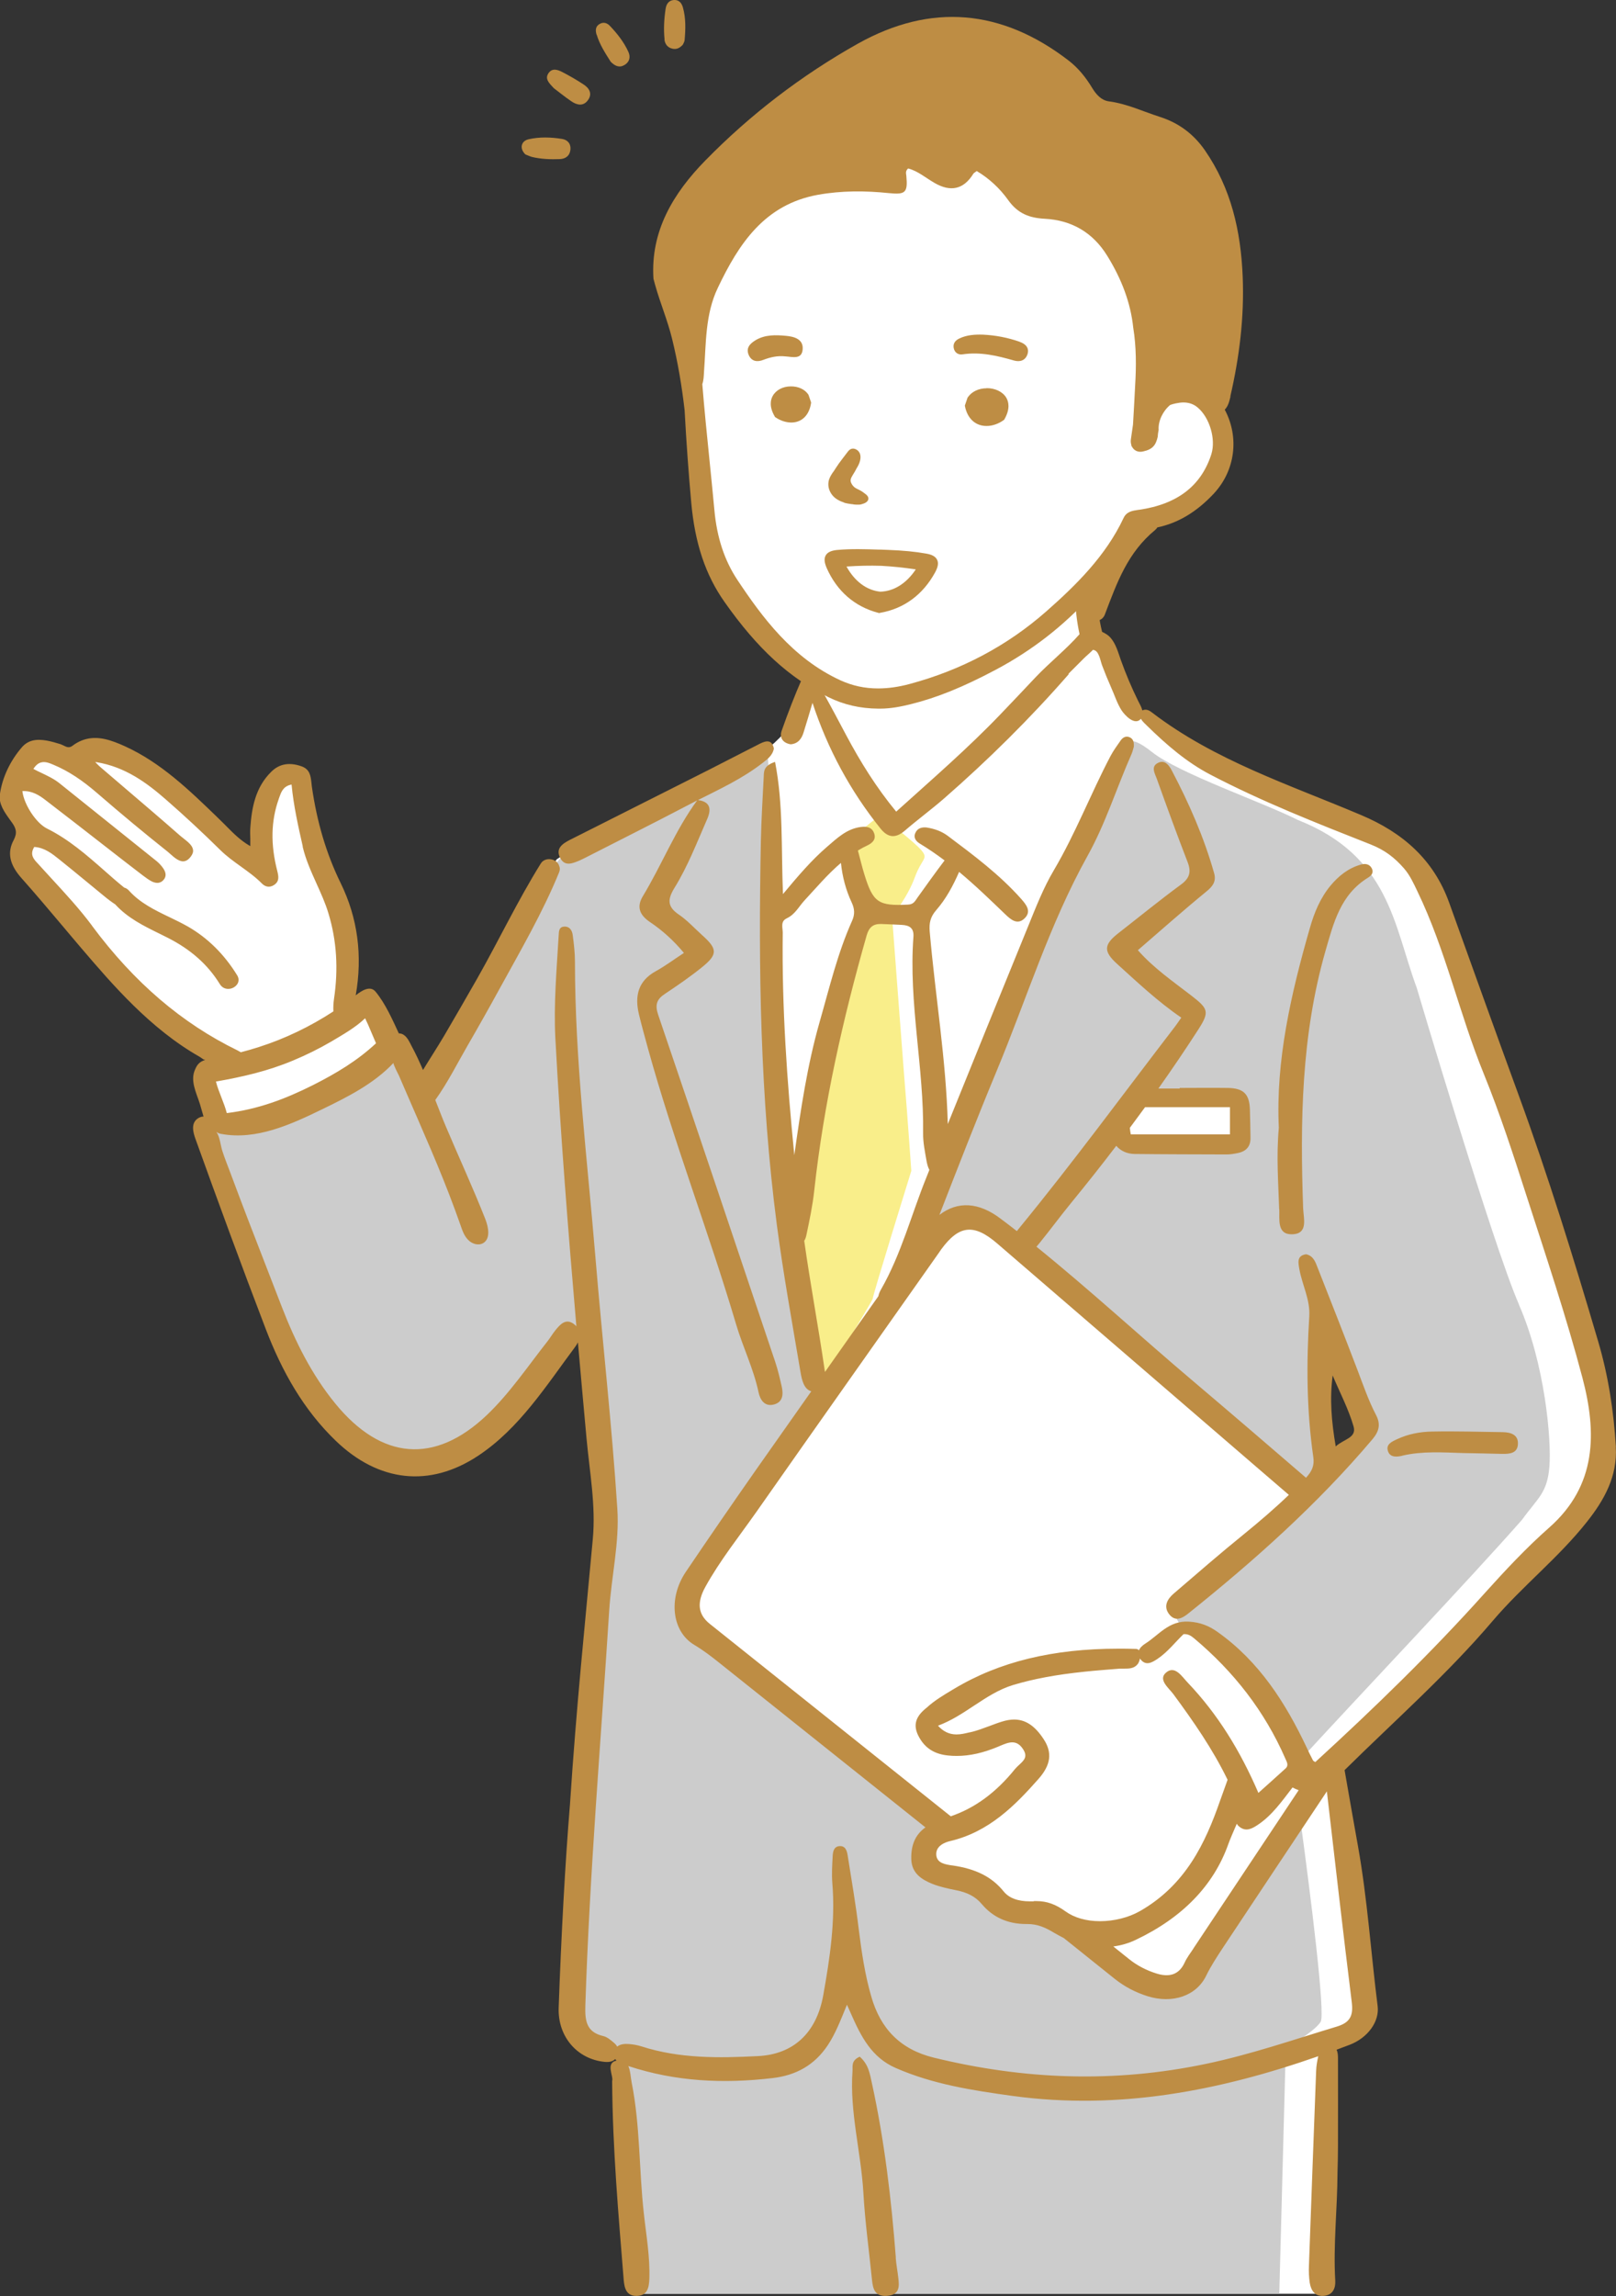
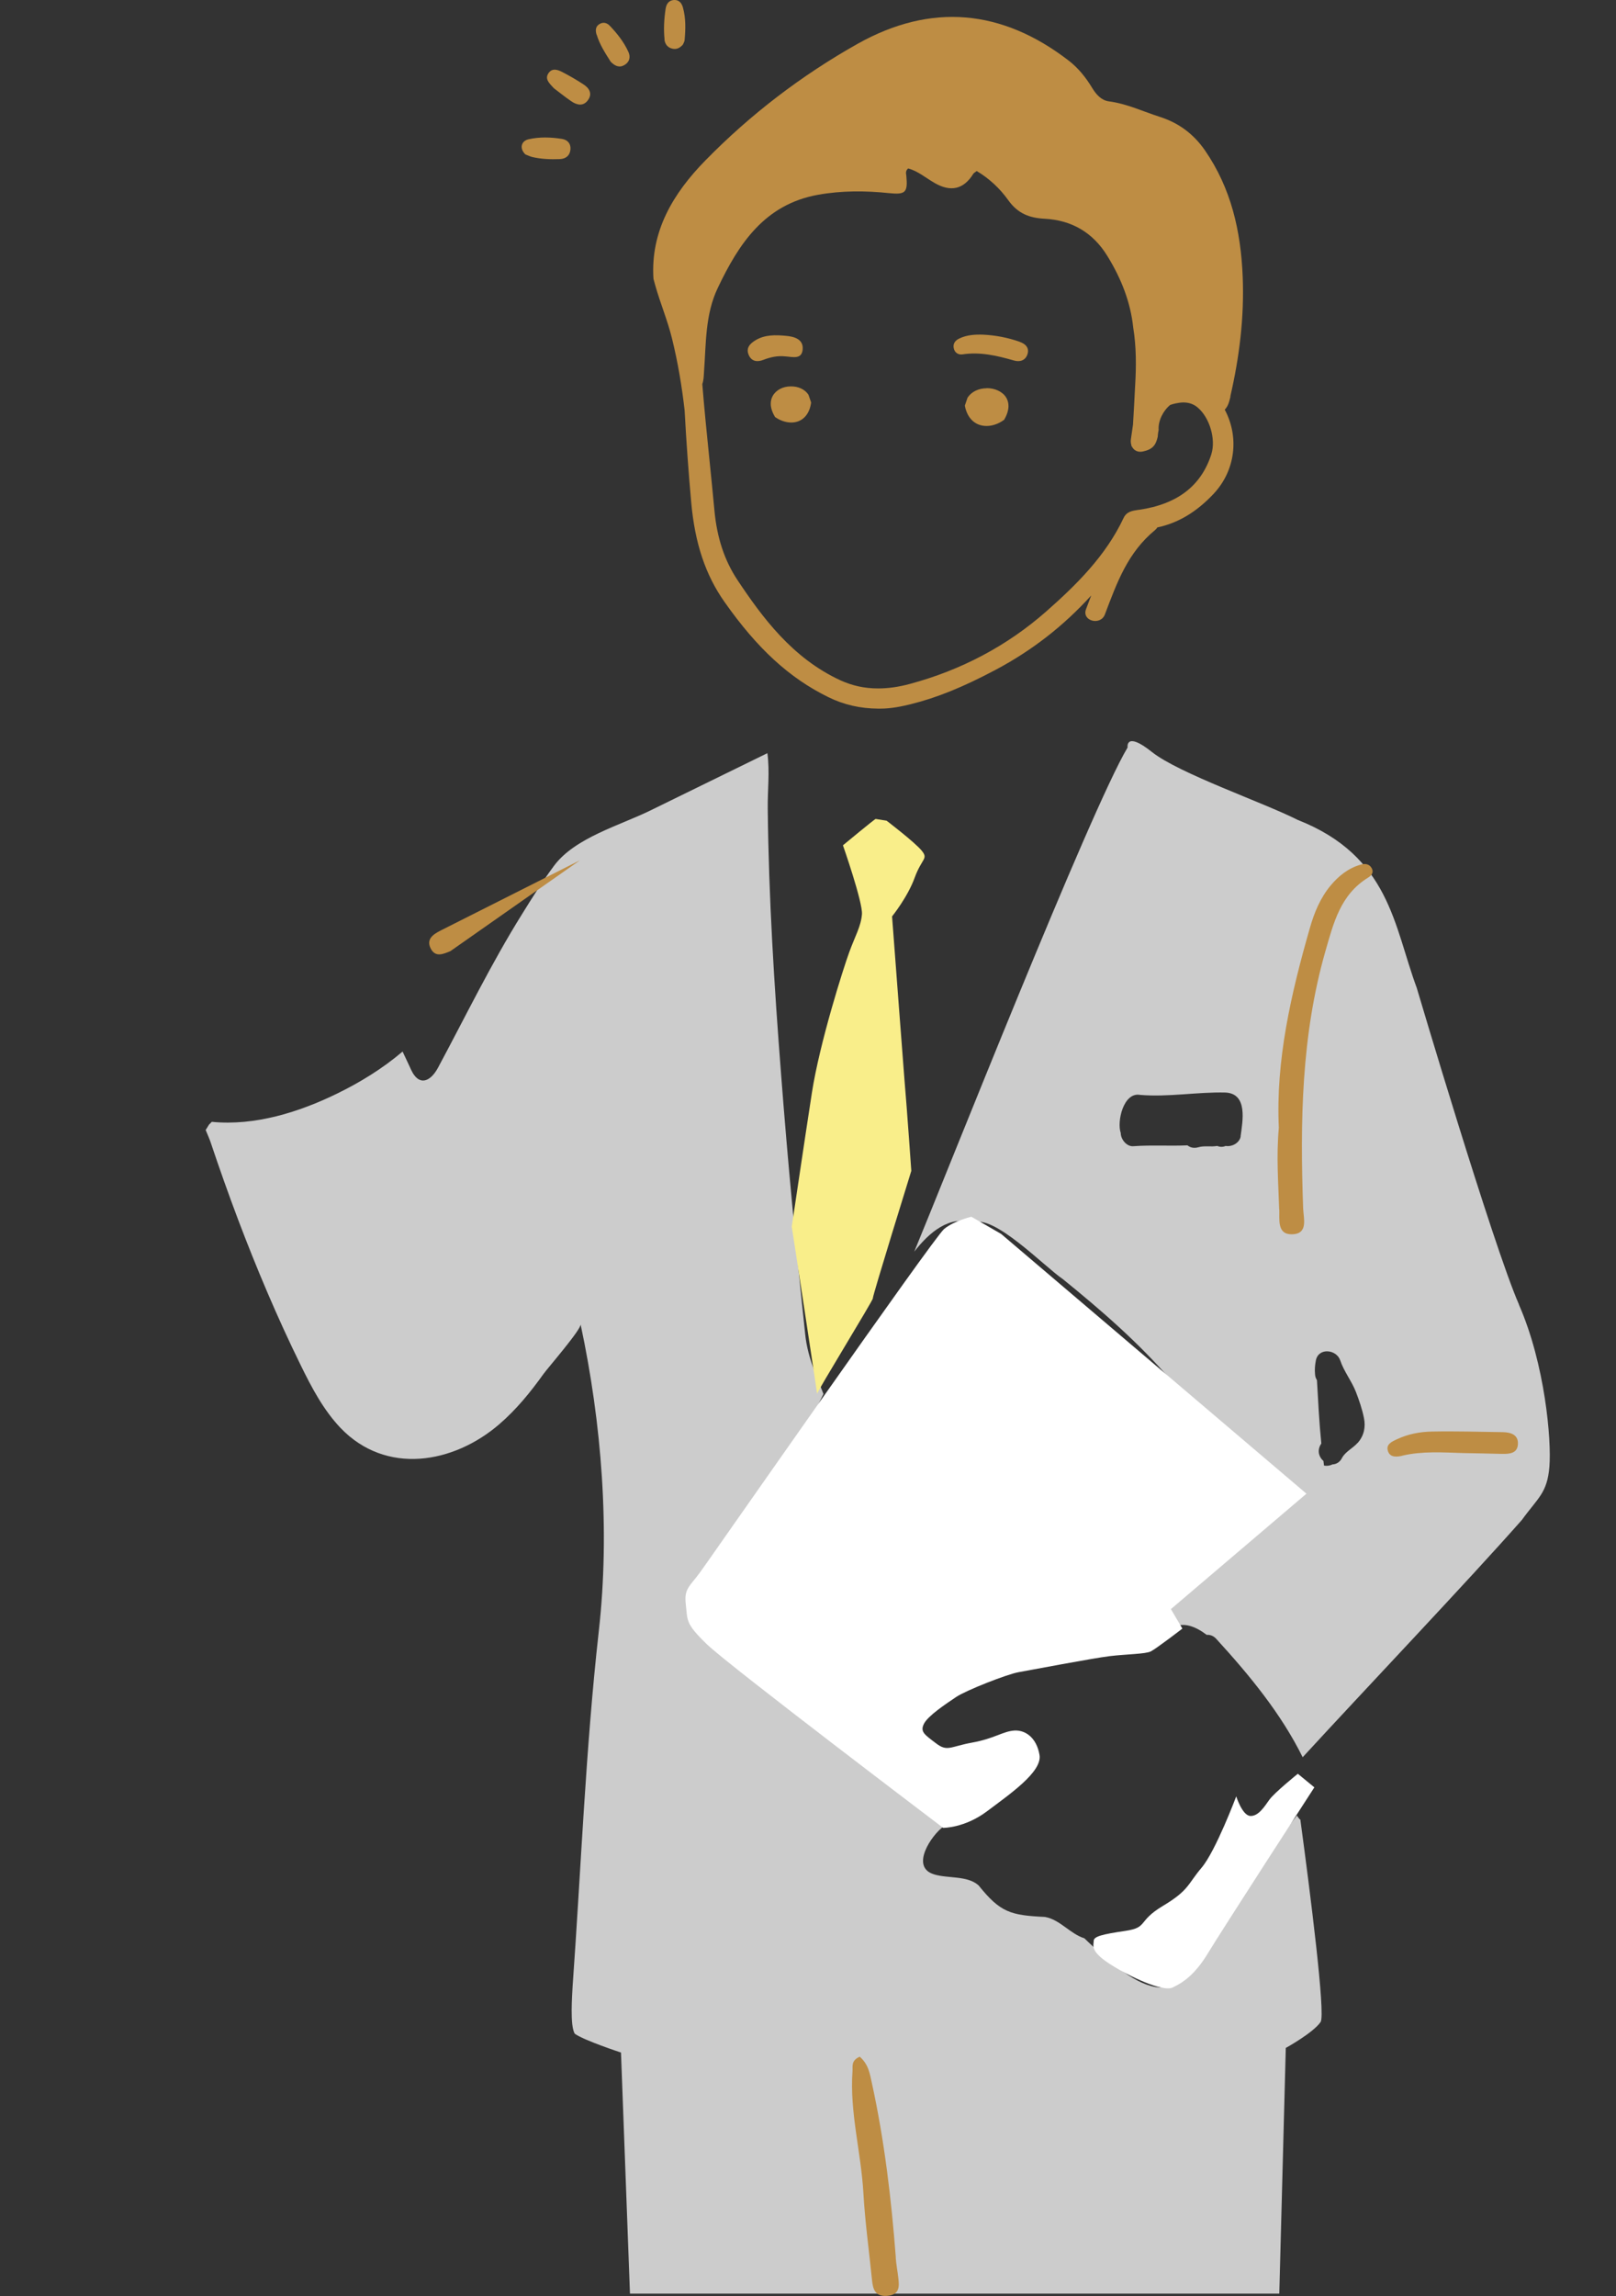
<svg xmlns="http://www.w3.org/2000/svg" id="_レイヤー_2" data-name="レイヤー 2" viewBox="0 0 136.88 194.38">
  <rect x="0" y="0" width="136.88" height="194.38" fill="#333333" stroke="none" />
  <defs>
    <style>
      .cls-1 {
        fill: #ccc;
      }

      .cls-1, .cls-2, .cls-3, .cls-4 {
        stroke-width: 0px;
      }

      .cls-2 {
        fill: #f9ee8a;
      }

      .cls-3 {
        fill: #fff;
      }

      .cls-4 {
        fill: #be8d44;
      }
    </style>
  </defs>
  <g id="_具" data-name="具">
    <g id="FP_男性" data-name="FP　男性">
-       <path id="white" class="cls-3" d="m135.54,118.91c-3.83-8.57-12.35-47.88-18.75-48.49-5.03-1.25-16.51-7.24-19.55-9.8,0,0-1.34-.2-1.34-.2l-2.39-5.97-.99-.75-.65-3.98s4.08-4.82,4.48-5.47c1.16-1.66,4.89-.49,7.06-4.08.45-1.09.75-1.89.3-3.48-.45-1.59.15-2.59-1.39-3.18-3.85-1.65-3.53.05-5.53,1.76.59-2.26,1.57-15.48-3.22-17.62-2.34-1.19-4.43-.6-7.11-2.49-2.69-1.89-2.14-2.29-3.23-2.29s-2.69,1.29-2.69,1.29l-5.97-1.74.4,2.24c-1.95-.18-10.95-.24-12.78,3.68-3.52,5.17-4.38,7.6-3.78,13.38.21,3.52-.06,13.06,1.99,16.46,1.24,2.04,2.79,3.83,3.98,5.07,1.73,1.8,4.65,3.56,3.65,6.51-2.8,5.37-9.89,7.37-14.99,9.99-2.36.84-4.27,1.84-5.9,3.01-1.97,3.13-3.67,6.44-5.28,9.76-.79,1.64-1.54,3.3-2.35,4.94-.7,1.42-1.52,2.88-2.75,3.9-.42.35-1.11.46-1.51,0-1.33-1.53-2.06-3.53-2.94-5.34-.05-.11-.11-.23-.16-.34-.41-.04-.82-.09-1.23-.16-.16.1-.33.2-.49.3-1.05.59-2-.74-1.43-1.54,0-.04-.01-.08-.02-.11-.08-1.3.37-2.52.48-3.8,0-.07.02-.13.03-.19-.1-1.08-.27-2.14-.5-3.18-.84-3.67-2.88-6.9-3.02-10.74-.02-.65-.62-1.13-1.27-.96-1.16.3-1.88,1.26-1.84,2.45-.42,1.26-.49,2.71-.68,3.97-.12.79-1.29,1.03-1.79.47-1.69-1.91-3.58-3.53-5.61-5.06-.99-.74-1.96-1.5-2.98-2.18-.83-.56-1.82-1.36-2.87-1.34-.85.01-1.69.42-2.52.56-1.11.19-2-.13-3.08-.26-1.02-.12-1.43.49-1.72,1.36-.15.45-.28.91-.43,1.35-.02.66-.06,1.4.3,1.95.34.53.87.82,1.12,1.43.06.15.1.3.13.44-.6.53-.94,1.21-.89,2.05.06.93.7,1.64,1.28,2.31,1.35,1.55,2.75,3.06,4.19,4.53,1.34,1.67,2.79,3.26,4.34,4.74,1.2,1.14,2.43,2.28,3.77,3.25.03.03.07.05.11.08.22,0,.45.09.66.26.49.4,1.14.54,1.64.92.62.47.76,1.41,0,1.85-.17.1-.34.22-.49.34-.05.22-.09.43-.09.64,0,.44.24.96.38,1.37.23.68.54,1.27.39,2.01-.08.4-.24.78-.45,1.13.54,1.37,1.08,2.73,1.62,4.09.89,2.23,1.93,4.44,2.7,6.72.79,2.37,1.66,4.71,2.64,7.01,1.23,2.9,2.8,5.73,5.33,7.69,2.3,1.78,5.4,2.67,8.22,1.68,1.47-.52,2.55-1.46,3.55-2.63,1.16-1.36,2.35-2.7,3.56-4.02,1.38-1.49,2.8-2.95,4.23-4.4.1-.1.2-.2.29-.29.02,3.16.65,6.24,1.12,9.36,1.65,8.99-.68,17.94-.99,26.93-.36,7.32-.43,14.68.08,22-.19,2.4,1.17,2.49,2.41,3.99.19,2.78.02,5.6.34,8.38.16,2.9.66,5.81.79,8.7l.26,3.05h58.34l.35-21.14s3.28-.5,3.48-2.19c.2-1.69-2.79-21.58-2.79-21.58,3.3-4.18,19.38-18.18,22.48-24.07.6-1.89.75-3.63-.05-6.27Zm-20.2,2.54c-.36.65-.89,1.26-1.4,1.8-.09.09-.18.16-.29.21-.53.98-1.9.39-1.97-.57-.16-2.07-.23-4.14-.2-6.22,0-.27.09-.48.22-.65.05-.1.12-.2.21-.28.4-.55,1.35-.74,1.83.01.8,1.26,1.19,2.72,1.64,4.13.17.56.26,1.01-.04,1.55Z" />
      <g id="color">
        <g>
          <path class="cls-1" d="m110.17,154.08c-.12-.1-.23-.23-.31-.39-2.22,2.81-4.26,5.89-6.35,8.73-3.2,7.98-6.09,7.02-11.66,1.67-1.21-.38-2.07-1.59-3.34-1.81-2.89-.14-3.77-.36-5.62-2.67-.95-.85-2.58-.57-3.76-.93-2.1-.62-.18-3.37.75-4.02-1.97-1.71-3.95-3.42-5.92-5.13-.84-.73-1.67-1.45-2.53-2.16-2.26-1.87-4.62-3.6-7.02-5.27-1.91-1.33-4.42-2.44-5.62-4.48-1.24-2.1.34-4.28,1.58-5.97,3.16-4.52,6.98-8.66,9.38-13.64-.33-.9-1.35-2.97-1.55-5.08-.78-7.32-1.48-14.65-2.04-21.99-.58-7.47-1.05-14.96-1.13-22.46-.02-1.58.18-3.15-.03-4.72-3.31,1.62-6.62,3.24-9.93,4.86-2.55,1.25-6.38,2.3-8.14,4.67-.98,1.32-1.86,2.72-2.72,4.11-2.61,4.18-4.78,8.65-7.11,12.99-.64,1.19-1.61,1.6-2.27.19-.05-.12-.35-.75-.73-1.56-1.69,1.44-3.62,2.62-5.53,3.55-3.23,1.58-6.98,2.76-10.63,2.4-.08.08-.16.16-.24.24-.09.15-.18.3-.28.45.18.43.34.8.42,1.04.73,2.18,1.5,4.35,2.31,6.5,1.59,4.2,3.34,8.34,5.32,12.37.93,1.9,1.93,3.8,3.39,5.33,3.84,3.99,9.54,3.02,13.43-.33,1.44-1.24,2.64-2.71,3.74-4.25.34-.48,3.24-3.81,3.15-4.22,0,0,0,.02,0,.02,1.79,8.39,2.5,17.43,1.54,25.96-1.12,10.02-1.5,20.05-2.22,30.1-.03.67-.24,3.34.19,3.99.77.56,3.91,1.59,3.91,1.59l.76,20.41h55l.55-20.8s2.34-1.29,2.95-2.2c.43-.63-.88-10.94-1.71-17.08Z" />
          <path class="cls-1" d="m128.66,110.43c-2.21-5.04-8.66-26.81-8.66-26.81-1.94-5.23-2.28-11.14-10.08-14.21-2.95-1.49-10.08-3.94-12.35-5.75-2.27-1.81-2.06-.38-2.06-.38-3.15,5.25-15.46,36.4-18.07,42.68,1.28-1.65,3-3.1,4.97-2.45,1.75-.76,6.02,3.69,7.61,4.77,3.27,2.65,6.44,5.4,9.19,8.59,2.94,2.91,6.18,5.52,9.01,8.52,1.26-.61,2.36,1.29,1.1,1.94-1.92.98-3.32,2.82-5.06,4.08-1.7,1.33-6.51,3.84-5.02,6.45.92-.63,2.02-.18,2.97.54.28-.02.57.07.82.35,2.8,3.06,5.48,6.31,7.31,10.01,5.35-5.82,13.99-14.9,18.57-20.09,1.35-1.87,2.15-2.26,2.33-4.52.18-2.26-.37-8.66-2.58-13.7Zm-23.57-14.22c-.11.56-.74.89-1.28.8-.21.1-.47.1-.71,0-.55.1-1.06-.04-1.59.11-.38.11-.69.03-.93-.16-1.51.07-3.03-.04-4.53.07-.6.08-1.12-.57-1.12-1.12-.34-.96.23-3.49,1.65-3.22,2.39.2,4.84-.26,7.24-.2,1.88.11,1.44,2.4,1.26,3.72Zm9.91,25.93c-.4.46-1.05.75-1.33,1.29-.19.37-.5.53-.81.54-.23.12-.48.14-.71.1-.02-.13-.03-.26-.05-.39-.35-.3-.54-.8-.27-1.33.03-.05.06-.1.09-.15-.18-1.78-.27-3.59-.37-5.36-.09-.14-.15-.3-.16-.49-.04-.42-.01-.78.07-1.19.22-1.1,1.75-.93,2.06,0,.32.96.98,1.76,1.34,2.7.26.68.53,1.46.67,2.18.16.78,0,1.5-.52,2.1Z" />
        </g>
        <path class="cls-2" d="m74.17,69.33c-.08,0-2.77,2.23-2.77,2.23,0,0,1.68,4.8,1.61,5.83-.08,1.03-.57,1.83-1.07,3.2-.5,1.36-2.51,7.67-3.17,11.92-.66,4.25-1.71,11.43-1.71,11.33s2.19,14.3,2.15,14.16c-.04-.14,4.78-7.98,4.72-8.08s3.26-10.8,3.26-10.8c0,0-.37-5.22-.39-5.35-.03-.13-1.24-16.19-1.24-16.19,0,0,1.32-1.63,1.92-3.29.61-1.66,1.18-1.56.58-2.29-.61-.73-2.96-2.52-2.96-2.52l-.92-.15Z" />
        <g>
          <path class="cls-3" d="m104.71,152.08s-1.74,4.63-2.93,6.03c-1.19,1.4-1.06,1.91-3.27,3.23-2.21,1.32-1.23,1.83-3.19,2.12s-2.68.47-2.68.85-.34.85,1.36,1.95c1.7,1.1,4.5,2.38,5.31,2,.81-.38,1.87-1.02,3.02-2.93,1.15-1.91,9-14.02,9-14.02l-1.4-1.15s-2,1.61-2.42,2.21c-.42.59-.93,1.4-1.61,1.36s-1.19-1.66-1.19-1.66Z" />
          <path class="cls-3" d="m82.27,103.01s-1.43.32-2.3,1.03c-.87.71-19.82,27.9-20.69,29.09-.87,1.19-1.35,1.35-1.19,2.69.16,1.35-.08,1.59,1.82,3.41,1.9,1.82,19.98,15.51,19.98,15.51,0,0,1.82.02,3.72-1.41,1.9-1.43,4.68-3.33,4.44-4.76-.24-1.43-1.16-2.12-2.12-2.07-.97.06-1.7.68-3.58,1.02-1.88.34-2.1.8-3.07.06s-1.36-.97-1.02-1.65c.34-.68,1.88-1.7,2.73-2.27.85-.57,4.32-1.93,5.29-2.1.97-.17,6.31-1.19,7.73-1.36,1.42-.17,3.01-.17,3.47-.4s2.67-1.93,2.67-1.93l-.97-1.65,11.48-9.77-25.86-21.99-2.53-1.46Z" />
        </g>
      </g>
      <g id="outline">
        <g>
          <path class="cls-4" d="m75.88,191.13c-.38-4.96-.96-9.89-2.03-14.79-.17-.76-.27-1.57-1.03-2.23-.75.34-.58.81-.61,1.22-.25,3.46.72,6.85.92,10.29.14,2.49.49,4.98.74,7.47.07.65.23,1.34,1.25,1.27,1.12-.08,1.05-.84.97-1.51-.06-.58-.18-1.15-.22-1.73Z" />
-           <path class="cls-4" d="m49.12,72.83c.16-.07.32-.15.48-.23,2.85-1.46,5.72-2.89,8.56-4.38.3-.15.59-.31.89-.46-1.85,2.52-2.99,5.45-4.6,8.11-.53.88-.3,1.57.58,2.17,1.06.71,2.02,1.57,2.9,2.63-.87.57-1.59,1.11-2.37,1.54-1.52.83-1.81,2.11-1.44,3.66.23.96.5,1.91.76,2.87,2.18,7.89,5.14,15.52,7.47,23.37.57,1.93,1.48,3.76,1.9,5.75.14.66.52,1.24,1.3,1.04.78-.2.81-.88.66-1.54-.16-.7-.32-1.4-.55-2.08-3.29-9.79-6.58-19.59-9.91-29.37-.29-.86-.12-1.32.58-1.78,1.08-.72,2.16-1.46,3.17-2.28,1.3-1.06,1.27-1.52,0-2.66-.67-.6-1.28-1.28-2.02-1.78-.98-.67-.93-1.29-.36-2.23,1.14-1.84,1.91-3.86,2.78-5.84.38-.87.25-1.47-.78-1.61,1.87-.94,3.76-1.82,5.43-3.11.42-.33.88-.63,1-1.25-.16-.79-.67-.67-1.19-.41-1.43.72-2.85,1.47-4.28,2.19l-11.81,5.95c-.62.32-1.25.73-.81,1.55.4.74,1.06.43,1.65.19Z" />
-           <path class="cls-4" d="m136.87,122.51c-.18-3.04-.64-6.04-1.5-8.95-2.07-7.02-4.23-14.01-6.75-20.89-1.98-5.41-3.92-10.83-5.87-16.25-1.31-3.65-3.94-5.94-7.46-7.42-6.06-2.57-12.39-4.61-17.71-8.68-.23-.18-.5-.33-.82-.18-.07-.29-.23-.55-.36-.81-.55-1.12-1.04-2.27-1.46-3.45-.23-.65-.42-1.38-.89-1.91-.16-.18-.41-.35-.7-.48-.27-1.08-.39-2.18-.39-3.31,0-1.33-1.88-1.08-1.88.25,0,1.11.13,2.19.36,3.26,0,0,0,0,0,0-1.15,1.3-2.52,2.38-3.72,3.64-.99,1.05-1.98,2.1-2.98,3.14-2.76,2.88-5.78,5.49-8.83,8.24-1.69-2.05-3.03-4.21-4.23-6.46-.63-1.19-1.26-2.38-1.92-3.56-.13-.23-.3-.49-.55-.56.01-.04.02-.07.03-.11.13-.43.65-.93,0-1.27-.59-.31-1.07.17-1.28.64-.64,1.46-1.22,2.96-1.75,4.47-.21.59.1,1.04.76,1.15.64-.05.94-.49,1.1-1.02.26-.82.5-1.65.75-2.49,1.28,3.89,3.19,7.44,5.76,10.64.63.79,1.28.85,2.06.18,1.09-.94,2.25-1.79,3.33-2.73,3.72-3.25,7.23-6.71,10.55-10.51,0-.02,0-.03-.01-.05.44-.44.87-.87,1.31-1.31.21-.21.51-.45.76-.71.02,0,.05.01.07.02.44.08.56.92.69,1.27.24.64.5,1.28.78,1.91.29.64.49,1.31.87,1.91.27.42,1.13,1.35,1.65.73.13.24.36.43.56.63,1.61,1.57,3.3,3.04,5.31,4.09,4.38,2.29,8.98,4.1,13.57,5.91,1.22.48,2.04,1.12,2.83,2.02.51.58.82,1.27,1.15,1.96,2.4,4.97,3.55,10.38,5.63,15.47,1.36,3.34,2.48,6.79,3.59,10.24,1.66,5.14,3.38,10.26,4.76,15.48,1.21,4.6,1.24,9.1-2.83,12.68-1.94,1.71-3.72,3.62-5.46,5.55-4.51,5.03-9.36,9.73-14.34,14.29-.07-.05-.17-.08-.2-.15-.19-.35-.36-.72-.53-1.08-1.8-3.8-4.02-7.28-7.54-9.78-.73-.52-1.46-.82-2.44-.88-1.7-.1-2.53,1.13-3.69,1.86-.24.15-.45.35-.54.57-.02-.03-.05-.05-.08-.07-.07-.05-.15-.05-.21-.05-.49-.02-.98-.02-1.46-.02-5.54,0-10.09,1.11-13.89,3.39l-.17.1c-.72.43-1.54.92-2.15,1.49-1.07.83-1.23,1.65-.53,2.73.51.79,1.26,1.22,2.3,1.33.25.03.5.04.75.04,1.13,0,2.27-.26,3.58-.81l.11-.05c.34-.14.69-.29,1.02-.29.35,0,.64.17.89.54.46.66.11.98-.29,1.35-.12.11-.25.23-.36.36-1.61,2-3.4,3.31-5.45,4.01-6.8-5.43-13.6-10.86-20.41-16.29-1.01-.81-1.11-1.8-.37-3.14,1.24-2.24,2.85-4.25,4.32-6.34,5.12-7.3,10.27-14.58,15.41-21.87.08-.12.16-.24.24-.35,1.52-2.07,2.78-2.2,4.76-.49,7.2,6.21,14.41,12.42,21.61,18.62,1.03.88,2.06,1.77,3.08,2.65-1.2,1.15-2.46,2.23-3.75,3.28-2.04,1.65-4.03,3.38-6.02,5.09-.53.46-.87,1.07-.38,1.72.53.69,1.13.36,1.67-.08,5.58-4.47,10.91-9.22,15.57-14.73.57-.68.69-1.28.3-2.03-.65-1.24-1.1-2.57-1.6-3.88-1.1-2.88-2.23-5.75-3.36-8.62-.18-.47-.36-.99-.97-1.12-.8.12-.67.69-.57,1.27.24,1.33.92,2.56.84,3.97-.25,3.99-.23,7.97.34,11.93.11.73-.13,1.22-.61,1.74,0,0,0,0-.01.01-3.18-2.74-6.36-5.47-9.56-8.18-4.45-3.76-8.73-7.71-13.27-11.38.09-.1.18-.21.27-.32.91-1.12,1.76-2.28,2.67-3.39,1.3-1.59,2.58-3.2,3.82-4.83.36.42.9.68,1.54.69,2.61.03,5.22.03,7.82.04.3,0,.6-.05.9-.11.74-.14,1.13-.56,1.11-1.32-.02-.8-.02-1.6-.05-2.4-.05-1.3-.55-1.78-1.89-1.8-1.36-.02-2.71,0-4.06,0v.05c-.6,0-1.2,0-1.8,0,1.16-1.64,2.28-3.29,3.37-4.98.98-1.52.86-1.77-.57-2.88-1.55-1.2-3.18-2.31-4.54-3.85,1.96-1.69,3.84-3.36,5.77-4.94.56-.45.89-.87.69-1.58-.86-3.04-2.12-5.91-3.59-8.7-.22-.42-.58-.93-1.16-.64-.63.31-.28.88-.12,1.31.85,2.37,1.71,4.73,2.62,7.08.33.85.18,1.38-.58,1.93-1.81,1.33-3.55,2.75-5.32,4.13-1.22.96-1.21,1.53-.08,2.56,1.73,1.56,3.42,3.17,5.45,4.56-.25.35-.37.54-.5.71-4.38,5.7-8.63,11.5-13.19,17.06-.08.1-.16.2-.24.3-.46-.36-.93-.72-1.4-1.07-1.83-1.38-3.61-1.49-5.16-.3,1.58-4.06,3.16-8.12,4.83-12.14,2.54-6.09,4.48-12.44,7.71-18.24,1.54-2.76,2.47-5.78,3.74-8.65.09-.2.13-.43.19-.61.02-.37-.04-.68-.39-.81-.29-.11-.54.03-.71.26-.31.44-.63.88-.88,1.35-1.67,3.18-2.96,6.55-4.79,9.65-.89,1.5-1.53,3.15-2.19,4.77-2.28,5.57-4.54,11.15-6.8,16.73-.14-5.46-1.06-10.86-1.53-16.29-.06-.73.05-1.24.54-1.81.84-.96,1.44-2.08,1.95-3.25,1.36,1.13,2.64,2.37,3.92,3.6.46.44,1.02.93,1.63.33.6-.59.14-1.15-.29-1.64-1.83-2.06-4.03-3.7-6.22-5.34-.51-.38-1.1-.6-1.81-.71-.35-.03-.75.03-.94.47-.18.41.07.71.39.9.73.44,1.42.92,2.09,1.42-.78,1.03-1.54,2.09-2.29,3.14-.2.28-.32.58-.8.6-2.51.13-2.97-.17-3.7-2.54-.2-.64-.35-1.3-.53-1.95,0-.03-.02-.06-.02-.09.26-.16.52-.3.8-.43.44-.21.77-.53.56-1.06-.2-.51-.65-.56-1.13-.5-1.19.16-2,.95-2.85,1.68-1.3,1.12-2.42,2.43-3.73,4-.16-3.95.04-7.55-.67-11.19-.98.32-.94.81-.96,1.25-.09,1.79-.2,3.59-.24,5.38-.22,10.88-.06,21.74,1.35,32.55.55,4.19,1.31,8.34,2.01,12.5.11.63.28,1.43.91,1.6-1.56,2.21-3.11,4.42-4.67,6.63-2.01,2.87-4,5.76-5.96,8.66-1.51,2.24-1.18,5.05.72,6.18.79.47,1.5,1.02,2.21,1.59,5.79,4.62,11.58,9.24,17.37,13.86-.85.6-1.24,1.49-1.2,2.71.04,1.21.93,1.72,1.78,2.07.66.26,1.38.41,1.93.52,1.03.19,1.73.56,2.26,1.19.94,1.12,2.2,1.69,3.77,1.69h.1c.86,0,1.53.3,2.27.75.27.16.54.3.81.44,1.44,1.15,2.88,2.3,4.31,3.45.84.67,1.77,1.15,2.78,1.47,2.11.66,4.14-.02,4.97-1.74.4-.82.89-1.56,1.38-2.31,2.94-4.43,5.89-8.86,8.84-13.29.69,5.95,1.37,11.91,2.11,17.86.14,1.14-.15,1.71-1.26,2.05-3.68,1.11-7.31,2.37-11.1,3.16-7.77,1.63-15.4,1.34-23.05-.53-2.82-.69-4.51-2.44-5.29-5.17-.54-1.86-.82-3.77-1.06-5.69-.25-2.09-.61-4.18-.94-6.26-.06-.39-.19-.85-.74-.78-.44.06-.51.48-.53.83-.04.76-.09,1.53-.03,2.29.27,3.22-.21,6.38-.77,9.51-.58,3.21-2.55,4.99-5.52,5.14-3.32.17-6.64.22-9.87-.82-.34-.11-.7-.17-1.05-.2-.38-.03-.76,0-1.01.22-.07-.12-.15-.22-.27-.32-.27-.23-.57-.49-.89-.57-1.45-.33-1.58-1.28-1.54-2.59.36-11.16,1.31-22.29,2.02-33.42.18-2.89.88-5.77.69-8.63-.46-7.12-1.27-14.22-1.86-21.34-.69-8.32-1.73-16.61-1.73-24.97,0-.76-.09-1.52-.19-2.27-.05-.36-.24-.71-.67-.71-.5,0-.5.39-.52.76-.17,2.9-.43,5.8-.28,8.7.44,8.14,1.08,16.26,1.78,24.38-.06-.07-.13-.14-.22-.2-.69-.51-1.17.05-1.6.59-.22.28-.4.59-.62.87-1.67,2.12-3.2,4.4-5.14,6.25-4.42,4.2-8.93,3.8-12.83-.96-2-2.44-3.4-5.25-4.55-8.22-.96-2.5-1.94-4.99-2.9-7.49-.48-1.25-.95-2.5-1.42-3.76-.24-.64-.5-1.28-.71-1.93-.14-.43-.21-1.2-.49-1.59,0,0,.01,0,.02,0,.09.07.22.13.37.15,2.97.56,5.94-.81,8.55-2.08,2.13-1.03,4.4-2.17,6.05-3.93-.06.06.4.96.45,1.05.18.42.36.84.54,1.25,1.46,3.38,2.97,6.73,4.24,10.2.15.42.3.83.45,1.25.15.44.31.9.64,1.23.32.34.86.51,1.27.28.64-.37.46-1.34.19-2.03-1.04-2.64-2.23-5.21-3.33-7.81-.32-.75-.61-1.52-.91-2.28,1.04-1.45,1.87-3.11,2.76-4.65.91-1.57,1.8-3.15,2.67-4.74,1.77-3.23,3.67-6.48,5.06-9.89.08-.2.08-.38,0-.54-.15-.6-1.18-.82-1.56-.19-1.95,3.13-3.55,6.5-5.37,9.71-.93,1.63-1.87,3.26-2.82,4.88-.57.96-1.19,1.91-1.78,2.88-.3-.69-.61-1.37-.97-2.03-.16-.31-.31-.65-.58-.88-.19-.16-.34-.18-.5-.19-.55-1.19-1.15-2.54-1.97-3.53-.46-.56-1.2-.07-1.64.28-.01.01-.03.02-.04.03.59-3.36.17-6.55-1.27-9.49-1.22-2.49-2.02-5.18-2.45-8.21-.01-.09-.02-.19-.03-.29-.07-.59-.13-1.15-.85-1.4-.56-.2-1.08-.24-1.53-.13-.37.09-.72.29-1.02.59-1.36,1.33-1.66,3.07-1.78,4.76-.02.3-.01.59,0,.94,0,.17,0,.35,0,.55v.05s-.05-.03-.05-.03c-.79-.46-1.35-1.03-1.9-1.58-.15-.16-.31-.31-.46-.46l-.46-.45c-2.31-2.23-4.71-4.55-7.74-5.93-1.21-.55-2.23-.87-3.27-.62-.41.1-.81.29-1.19.58-.07.05-.13.08-.2.1-.2.05-.38-.04-.55-.13-.08-.04-.17-.08-.25-.11-.72-.22-1.61-.49-2.36-.31-.36.09-.65.27-.9.55-1.01,1.16-1.68,2.58-1.88,4-.12.81.38,1.5.86,2.17.05.07.11.15.16.22.35.49.47.87.15,1.48-.57,1.06-.36,2.09.68,3.25,1.16,1.3,2.3,2.66,3.41,3.97.55.65,1.09,1.3,1.64,1.94,2.6,3.04,5.83,6.82,10.03,9.2.05.03.1.07.15.1.08.06.15.12.24.14.02,0,.04.01.07.02-.2.06-.39.15-.53.29-.15.14-.24.32-.32.5-.45.96.1,1.98.4,2.93.11.35.2.72.31,1.07-.17,0-.34.06-.5.17-.58.41-.39,1.15-.19,1.71,1.94,5.39,3.91,10.76,5.96,16.11,1.37,3.58,3.2,6.84,5.94,9.47,3.61,3.47,7.93,3.99,12.06,1.25,3.48-2.31,5.73-5.89,8.22-9.23.08-.11.16-.23.22-.36.24,2.71.48,5.42.73,8.13.26,2.84.8,5.68.53,8.54-.65,7.07-1.39,14.13-1.93,22.41-.41,4.95-.74,11.1-.96,17.26-.08,2.41,1.55,4.35,3.92,4.57.34.03.65-.02.87-.24.03.05.07.09.11.13-.96.2-.23,1.33-.37,1.73.04,5.82.54,11.34.98,16.85.06.71.24,1.37,1.13,1.34.88-.03,1.01-.71,1.04-1.42.07-1.88-.27-3.74-.47-5.6-.41-3.68-.3-7.41-1.03-11.06-.08-.41-.1-.98-.28-1.38,3.99,1.32,8.07,1.51,12.22,1.02,1.98-.23,3.55-1.09,4.68-2.79.65-.98,1.06-2.06,1.62-3.42.19.43.28.63.37.83.83,1.87,1.72,3.64,3.77,4.53,3.16,1.38,6.48,1.89,9.88,2.36,9.02,1.23,17.55-.44,25.9-3.36-.09.41-.17.83-.18,1.25-.21,5.5-.41,11-.61,16.5-.02.48,0,.96.07,1.44.11.66.46,1.19,1.25,1.09.71-.09.94-.65.91-1.26-.18-3.06.18-6.11.19-9.17.02-.74.04-1.48.04-2.23,0-2.49.01-4.98,0-7.47,0-.24-.02-.5-.12-.7.36-.13.73-.27,1.09-.41,1.58-.6,2.55-1.99,2.39-3.28-.57-4.5-.86-9.03-1.66-13.51-.39-2.15-.76-4.31-1.14-6.47,4.23-4.18,8.7-8.11,12.56-12.65,2.5-2.93,5.56-5.33,7.96-8.36,1.47-1.85,2.6-3.86,2.45-6.35Zm-23.99-6.07c.6,1.43,1.34,2.83,1.77,4.31.29.99-.86,1.08-1.51,1.7-.36-2.1-.52-4.02-.26-6.01Zm-8.7-22.71v2.3h-8.4c-.04-.19-.06-.37-.08-.55.43-.58.86-1.16,1.29-1.75h7.19Zm-37.54-15.99c.7-.32,1.02-.99,1.5-1.51,1.01-1.09,1.97-2.23,3.09-3.18.12,1.16.41,2.28.91,3.35.25.53.28,1,.04,1.54-1.24,2.76-1.93,5.7-2.76,8.59-1.05,3.68-1.6,7.44-2.14,11.26-.62-6.26-1.06-12.53-.98-18.84,0-.41-.21-.95.33-1.2Zm3.2,38.16c-.53-3.63-1.21-7.23-1.72-10.86.08-.12.13-.26.17-.42.27-1.27.54-2.55.68-3.84.8-7.34,2.42-14.5,4.44-21.6.2-.69.55-.98,1.24-.96.59.02,1.18.05,1.77.08.64.04,1,.29.95,1-.42,5.58.9,11.08.82,16.65-.01.75.15,1.52.28,2.27.05.29.12.58.25.82-.08.21-.17.42-.25.63-1.28,3.16-2.13,6.49-3.84,9.48-.11.19-.19.38-.23.58-1.51,2.14-3.01,4.27-4.52,6.41-.02-.08-.03-.17-.04-.25Zm-38.92-29.71c.09.19.18.38.26.56.23.52.44,1.05.67,1.57-1.59,1.48-3.36,2.54-5.34,3.54-2.37,1.19-4.67,2.05-7.3,2.37-.24-.92-.69-1.77-.92-2.67,2.27-.4,4.38-.88,6.53-1.78,1.13-.47,2.22-1.01,3.28-1.63.94-.56,2.02-1.17,2.83-1.95Zm-23.12-7.82c-1.05-1.41-2.25-2.71-3.42-3.98-.36-.39-.73-.79-1.08-1.18-.04-.04-.08-.08-.11-.12-.32-.34-.69-.73-.3-1.37v-.02s.03,0,.03,0c.86.06,1.5.57,2.12,1.07.74.59,1.49,1.21,2.21,1.8.52.43,1.04.86,1.57,1.29.35.29.65.51.94.7,1.06,1.16,2.4,1.82,3.81,2.51.2.1.4.2.6.3,1.97.99,3.43,2.28,4.45,3.94.2.33.55.47.93.38.28-.07.51-.26.61-.49.08-.21.06-.43-.08-.65-1.09-1.77-2.49-3.15-4.16-4.11-.51-.29-1.05-.55-1.57-.8-1.23-.59-2.49-1.2-3.43-2.25-.11-.12-.24-.21-.4-.25-.57-.46-1.13-.95-1.67-1.43-1.49-1.31-3.03-2.66-4.87-3.57-.91-.45-1.94-2.01-2.08-3.14v-.03s.03,0,.03,0c.78-.03,1.38.34,1.91.75,1.72,1.32,3.46,2.67,5.14,3.98,1.04.81,2.08,1.62,3.13,2.42.23.17.49.37.77.51.22.1.43.14.61.09.16-.04.29-.13.4-.28.26-.33.1-.69-.07-.94-.16-.23-.35-.43-.54-.59-1.66-1.33-3.32-2.66-4.98-3.99-1.09-.87-2.18-1.75-3.27-2.62-.45-.36-.96-.6-1.5-.86-.22-.1-.44-.21-.67-.33l-.03-.02.02-.03c.19-.29.4-.46.65-.52.35-.09.72.07,1.05.21,1.24.52,2.41,1.29,3.69,2.4,2.07,1.79,4,3.39,5.9,4.9.09.07.18.15.28.24.37.33.8.71,1.23.61.18-.04.35-.17.5-.37.16-.21.23-.4.2-.59-.05-.38-.45-.68-.8-.96-.11-.09-.22-.17-.31-.25-1.57-1.38-3.19-2.76-4.76-4.1-.65-.55-1.29-1.1-1.94-1.66-.1-.08-.19-.17-.28-.26-.04-.04-.08-.08-.12-.12l-.07-.07h.09c2.43.39,4.28,1.75,5.91,3.18,1.55,1.35,3.1,2.79,4.6,4.27.53.52,1.14.96,1.74,1.39.61.44,1.24.89,1.78,1.44.22.22.49.31.75.24.09-.02.18-.06.27-.12.46-.3.4-.7.27-1.21-.57-2.23-.53-4.21.13-6.07l.04-.12c.16-.45.32-.92.94-1.08.03,0,.05-.01.08-.02h.03s0,.03,0,.03c.17,1.77.56,3.5.94,5.18v.06c.26,1.1.73,2.13,1.18,3.13.36.8.74,1.63,1,2.5.7,2.31.85,4.69.47,7.25-.05.35-.07.7-.05,1.05-1.96,1.28-4.09,2.31-6.32,3.02-.5.16-1.01.31-1.52.44-.08-.05-.17-.1-.27-.15-4.72-2.3-8.76-5.75-12.33-10.55Zm79.76,82.59c-.11,0-.22,0-.33,0-1.02,0-1.76-.28-2.21-.83-1-1.24-2.35-1.92-4.35-2.21h-.03c-.58-.09-1.25-.19-1.33-.84-.1-.83.78-1.13,1.16-1.22,3.3-.77,5.52-3.03,7.5-5.27,1.04-1.18,1.18-2.22.43-3.36-.74-1.13-1.53-1.66-2.5-1.66-.33,0-.67.06-1.05.18-.36.11-.72.25-1.07.38-.52.19-1.06.4-1.61.52h-.03c-.37.09-.74.18-1.12.18-.61,0-1.12-.24-1.57-.74,1.13-.42,2.09-1.06,3.03-1.68,1.08-.71,2.1-1.39,3.35-1.77,1.71-.51,3.62-.87,6.02-1.12,1.03-.11,2.05-.18,3.01-.26.11,0,.22,0,.34,0,.43,0,.87,0,1.17-.39.08-.1.15-.28.19-.47.02.03.04.06.06.09.45.55.95.26,1.43-.06.86-.58,1.49-1.41,2.2-2.09.4-.03.66.16.9.36,3.35,2.81,5.97,6.16,7.72,10.17.12.28.32.58.01.85-.74.67-1.48,1.34-2.29,2.06-1.53-3.55-3.44-6.67-6-9.35-.47-.49-1.08-1.5-1.84-.82-.66.59.23,1.27.63,1.8,1.71,2.32,3.35,4.68,4.6,7.26-.25.69-.54,1.52-.65,1.81-1.23,3.53-2.9,7.1-6.78,9.31-.95.54-2.18.85-3.37.85-1.17,0-2.18-.29-2.93-.83-.83-.6-1.58-.87-2.45-.87-.07,0-.15,0-.23,0Zm13.53,3.99c-.26.39-.56.78-.75,1.2-.5,1.09-1.39,1.24-2.41.91-.82-.26-1.59-.65-2.28-1.2-.45-.36-.9-.72-1.35-1.08.66-.09,1.3-.27,1.9-.56,3.96-1.88,6.6-4.61,7.84-8.1.13-.37.42-1.04.72-1.73.06.11.15.21.28.3.53.38,1.02.11,1.49-.2,1.22-.81,2.04-1.99,2.95-3.17.17.09.35.17.52.23-2.97,4.46-5.94,8.93-8.91,13.39Z" />
+           <path class="cls-4" d="m49.12,72.83l-11.81,5.95c-.62.32-1.25.73-.81,1.55.4.74,1.06.43,1.65.19Z" />
          <path class="cls-4" d="m118.78,123.23c1.71-.4,3.44-.27,5.17-.22,1.09.02,2.19.04,3.28.07.63.01,1.29-.04,1.34-.8.06-.81-.58-1.03-1.29-1.04-2-.03-4.01-.09-6.01-.05-1,.02-2,.21-2.92.64-.45.21-1.01.44-.77,1.06.2.51.74.45,1.19.35Z" />
          <path class="cls-4" d="m108.36,102.38c.03.83-.21,2.12,1.05,2.11,1.44-.01,1-1.35.97-2.2-.26-7.34-.16-14.63,1.89-21.78.69-2.39,1.27-4.78,3.62-6.22.29-.18.49-.44.3-.79-.21-.38-.58-.41-.95-.3-1.04.3-1.85.95-2.53,1.76-.88,1.06-1.39,2.3-1.76,3.6-1.61,5.6-2.9,11.25-2.63,16.91-.22,2.45-.04,4.68.03,6.91Z" />
        </g>
        <g>
-           <path class="cls-4" d="m71.51,42.56c.21.06.42.09.63.12h.06c.05.02.11.02.16.03.14.01.27.02.38.01h.04c.09,0,.17-.02.25-.05.37-.1.56-.29.52-.53-.03-.14-.14-.24-.27-.34l-.03-.02c-.11-.09-.23-.17-.33-.23-.08-.05-.16-.08-.23-.12-.09-.04-.18-.09-.26-.14-.13-.09-.24-.22-.31-.36-.05-.1-.08-.2-.07-.29.01-.15.11-.31.2-.46.11-.17.21-.34.31-.54.29-.45.39-.88.29-1.2-.08-.25-.29-.42-.54-.46-.04,0-.07,0-.09,0-.23.02-.35.18-.44.3l-.39.51c-.11.14-.22.29-.33.44-.09.13-.17.26-.25.37-.07.1-.13.21-.2.31l-.02.02c-.15.21-.3.44-.38.71-.11.41-.03.83.23,1.2.28.4.73.6,1.05.7Z" />
          <path class="cls-4" d="m86.36,28.93c-1-.35-2.04-.55-3.1-.6-.68-.02-1.36.02-1.99.32-.33.15-.56.41-.49.8.07.4.38.6.74.55,1.51-.23,2.94.11,4.37.52.49.14.96.01,1.14-.53.18-.56-.19-.89-.66-1.05Z" />
          <path class="cls-4" d="m66.52,30.17c.61.04,1.42.3,1.47-.63.05-.84-.74-1.05-1.42-1.11-.87-.08-1.77-.11-2.57.37-.46.28-.83.64-.59,1.23.24.58.74.64,1.26.43.6-.23,1.2-.36,1.84-.29Z" />
          <path class="cls-4" d="m68.46,33.39c-.3-.44-.86-.69-1.48-.68-.68,0-1.26.32-1.53.81-.19.34-.31.92.18,1.75l.02.04.04.02c.42.29.9.44,1.35.44h0c.89-.01,1.51-.63,1.66-1.66v-.05s-.22-.64-.22-.64l-.02-.02Z" />
          <path class="cls-4" d="m83.57,32.87c-.68,0-1.27.29-1.59.76l-.02.02-.23.67v.05c.21,1.07.9,1.7,1.85,1.69h0c.48,0,1-.18,1.44-.5l.04-.03.02-.04c.5-.88.36-1.48.15-1.83-.3-.5-.95-.81-1.68-.8Z" />
-           <path class="cls-4" d="m78.48,46.87c-.95-.17-1.97-.27-3.31-.32l-.53-.02h-.15c-1.18-.04-2.4-.08-3.6.03-.49.05-.81.2-.95.46-.15.26-.12.59.08,1.06.87,1.97,2.38,3.28,4.37,3.8l.08.02.08-.02c2.02-.35,3.63-1.54,4.66-3.43.24-.45.3-.78.17-1.05-.12-.27-.42-.45-.91-.53Zm-3.92,3.22c-1.16-.12-2.17-.88-2.86-2.13,1.04-.07,2.01-.09,2.94-.06.94.05,1.9.15,2.93.3-.79,1.19-1.86,1.86-3.01,1.89Z" />
          <path class="cls-4" d="m104.21,33.57c.77-3.34,1.19-6.71,1.05-10.15-.16-3.86-.97-7.47-3.21-10.71-.97-1.39-2.23-2.31-3.79-2.81-1.44-.46-2.81-1.12-4.34-1.32-.64-.09-1.06-.57-1.4-1.12-.53-.88-1.17-1.69-2-2.33-5.65-4.35-11.66-4.91-17.88-1.42-4.75,2.67-9.08,5.98-12.9,9.88-2.72,2.78-4.65,5.98-4.39,10.01.05.18.1.37.15.55.43,1.53,1.05,2.98,1.43,4.54.49,2,.83,4.02,1.06,6.05.14,2.63.33,5.25.56,7.8.31,3.46,1.21,6.14,2.82,8.42,2.78,3.95,5.49,6.44,8.8,8.06,1.3.64,2.69.96,4.22.97.06,0,.11,0,.17,0,.94,0,1.82-.19,2.56-.37,2.23-.55,4.45-1.45,7.22-2.92,3.07-1.63,5.75-3.71,8.09-6.29-.15.38-.29.77-.44,1.16-.38,1,1.23,1.43,1.6.44,1.03-2.72,1.93-5.23,4.25-7.14.08-.07.14-.14.19-.22,1.76-.37,3.33-1.31,4.78-2.86,1.82-1.95,2.18-4.77.93-7.11.3-.3.39-.72.49-1.13Zm-1.59,4.84c-.86,2.71-2.87,4.27-6.15,4.75h-.04c-.54.08-1,.15-1.26.69-1.51,3.22-4.05,5.71-6.56,7.92-3.3,2.9-7.19,4.96-11.55,6.13-.96.26-1.84.38-2.69.38-1.14,0-2.18-.23-3.19-.69-4.08-1.88-6.63-5.36-8.71-8.48-1.11-1.67-1.75-3.61-1.96-5.94-.13-1.42-.28-2.87-.42-4.27-.21-2.08-.43-4.23-.6-6.35,0-.01,0-.03,0-.04.11-.31.12-.65.14-1.01.18-2.41.09-4.88,1.17-7.13,1.78-3.74,3.96-7.06,8.48-7.88,2.01-.36,4.02-.35,6.03-.14,1.39.14,1.59-.05,1.46-1.46-.02-.2-.1-.4.15-.63.81.21,1.47.78,2.21,1.21q2.09,1.23,3.32-.77c.04-.06.13-.1.28-.22,1.04.61,1.97,1.48,2.66,2.45.82,1.15,1.79,1.52,3.11,1.59,2.28.12,4.08,1.17,5.29,3.14,1.2,1.94,1.98,3.96,2.2,6.09.26,1.6.26,3.24.16,4.89-.06,1.09-.11,2.2-.18,3.3-.06.42-.12.83-.18,1.25-.03.19,0,.37.05.53,0,.02,0,.04,0,.07.01,0,.02,0,.03,0,.16.33.5.53.94.43.85-.18,1.09-.56,1.25-1.23.01-.2.04-.4.08-.6-.05-.77.38-1.62.98-2.11.15-.05.3-.1.46-.13.24-.05.46-.08.66-.08.47,0,.87.14,1.21.43,1.01.85,1.55,2.68,1.16,3.93Z" />
        </g>
        <g>
          <path class="cls-4" d="m56.29,3.34c-.09-.87-.04-1.74.09-2.6.06-.39.26-.71.7-.74.45-.03.67.28.77.65.25.9.22,1.82.14,2.74-.01.15-.11.29-.15.39-.27.3-.55.42-.89.34-.41-.09-.63-.4-.67-.78Z" />
          <path class="cls-4" d="m44.51,13.08c-.53-.5-.38-1.14.26-1.29.93-.21,1.89-.18,2.83-.03.46.07.76.39.72.88-.04.53-.4.81-.9.83-.79.03-1.58,0-2.35-.18-.22-.06-.43-.17-.55-.21Z" />
          <path class="cls-4" d="m50.53,2.93c-.1-.34-.11-.69.26-.9.32-.19.63-.09.86.15.63.66,1.2,1.38,1.58,2.22.19.42.1.85-.33,1.1-.43.26-.8.1-1.17-.27-.44-.7-.93-1.43-1.19-2.3Z" />
          <path class="cls-4" d="m46.89,7.44c-.41-.43-.76-.78-.42-1.26.31-.44.77-.28,1.14-.09.62.32,1.23.67,1.82,1.06.48.31.77.78.37,1.33-.39.54-.93.42-1.4.1-.56-.38-1.08-.81-1.51-1.13Z" />
        </g>
      </g>
    </g>
  </g>
</svg>